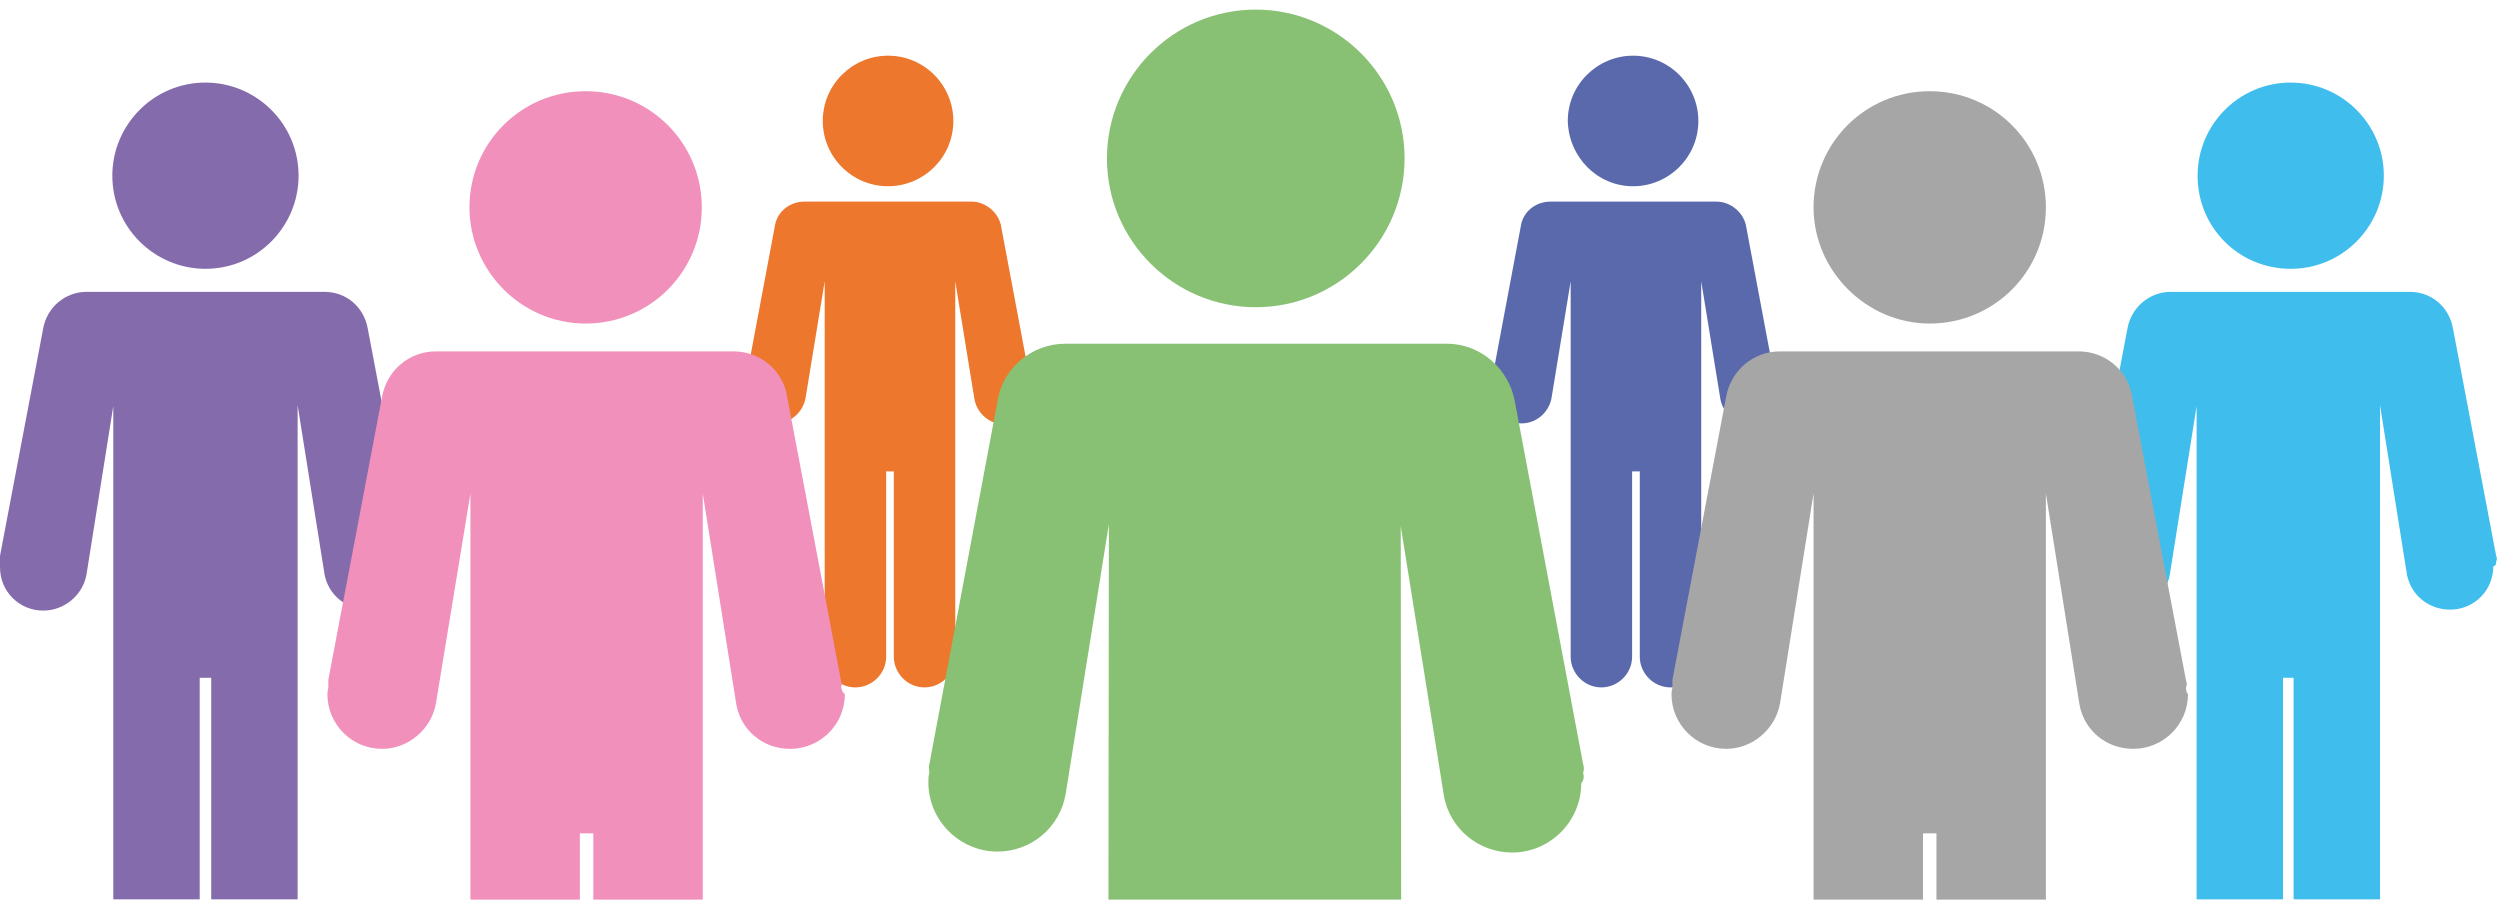
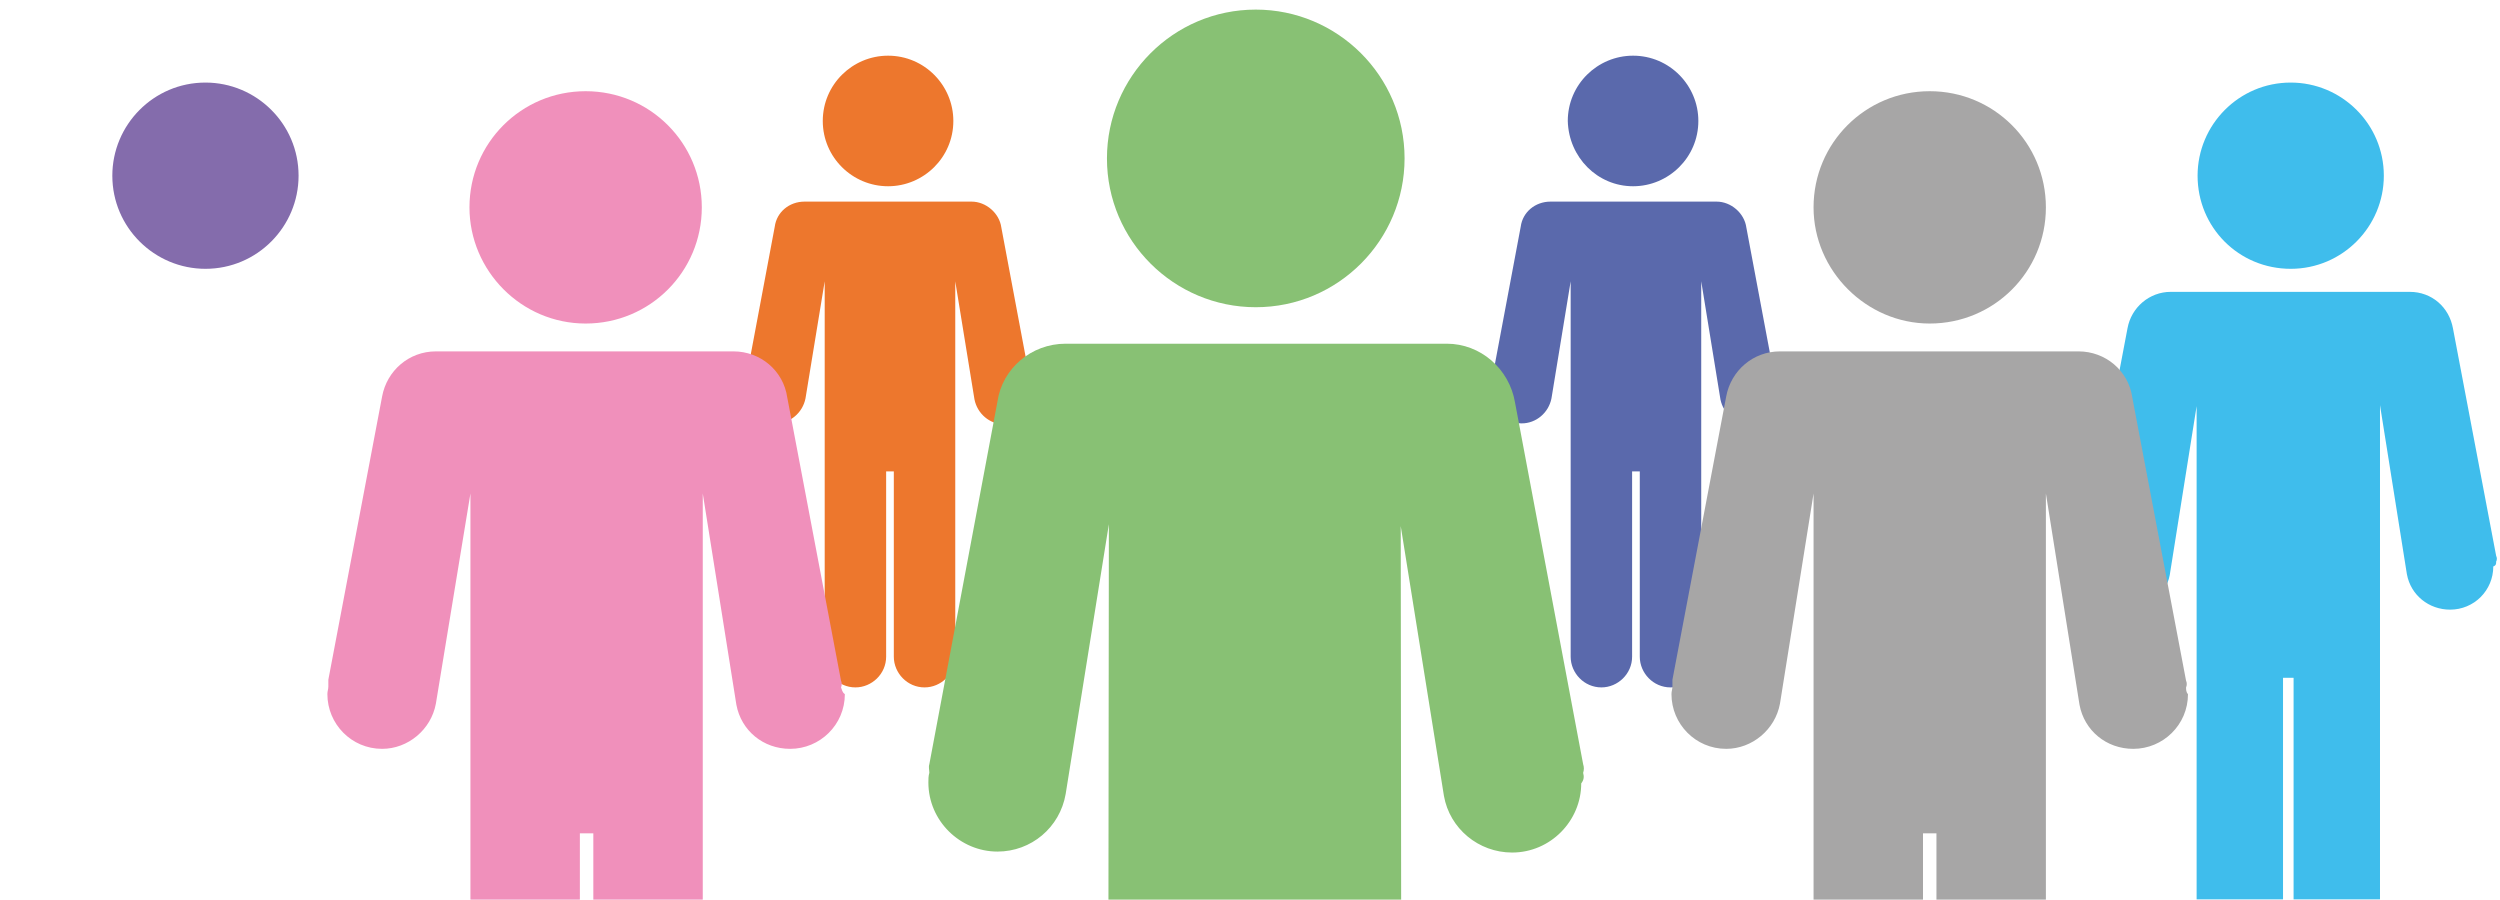
<svg xmlns="http://www.w3.org/2000/svg" xmlns:xlink="http://www.w3.org/1999/xlink" version="1.1" id="Capa_1" x="0px" y="0px" viewBox="0 0 260.4 93.7" style="enable-background:new 0 0 260.4 93.7;" xml:space="preserve">
  <style type="text/css">
	.st0{clip-path:url(#SVGID_2_);}
	.st1{opacity:0.9;}
	.st2{fill:#2AB6EA;}
	.st3{fill:#4859A3;}
	.st4{fill:#EB6816;}
	.st5{fill:#775CA3;}
	.st6{fill:#A7A6A6;}
	.st7{fill:#F090BB;}
	.st8{fill:#88C174;}
</style>
  <g>
    <defs>
      <rect id="SVGID_1_" x="0" width="260.4" height="93.7" />
    </defs>
    <clipPath id="SVGID_2_">
      <use xlink:href="#SVGID_1_" style="overflow:visible;" />
    </clipPath>
    <g class="st0">
      <g class="st1">
        <g>
          <path class="st2" d="M238.6,28c5.4,0,9.7-4.4,9.7-9.7c0-5.4-4.4-9.7-9.7-9.7c-5.4,0-9.7,4.4-9.7,9.7      C228.9,23.7,233.2,28,238.6,28z" />
          <path class="st2" d="M260,58.5c0.1-0.2,0.1-0.4,0-0.6l-4.5-23.7c-0.4-2.2-2.2-3.8-4.5-3.8h-24.9c-2.2,0-4.1,1.6-4.5,3.8      l-4.5,23.7c0,0.2,0,0.4,0,0.6c0,0.2-0.1,0.4-0.1,0.6c0,2.5,2,4.5,4.5,4.5c2.2,0,4.1-1.6,4.5-3.7l2.8-17.6l0,56.2      c0,2.5,2,4.5,4.5,4.5c2.5,0,4.5-2,4.5-4.5V70.6h1.1v27.8c0,2.5,2,4.5,4.5,4.5c2.5,0,4.5-2,4.5-4.5l0-56.2l2.8,17.6      c0.4,2.2,2.3,3.7,4.5,3.7c2.5,0,4.5-2,4.5-4.5C260,58.9,260,58.7,260,58.5z" />
        </g>
      </g>
      <g class="st1">
        <g>
          <path class="st3" d="M170.1,19.4c3.7,0,6.8-3,6.8-6.8c0-3.7-3-6.8-6.8-6.8c-3.7,0-6.8,3-6.8,6.8      C163.4,16.4,166.4,19.4,170.1,19.4z" />
          <path class="st3" d="M185,40.6c0-0.1,0-0.3,0-0.4l-3.1-16.5c-0.2-1.5-1.6-2.7-3.1-2.7h-17.3c-1.6,0-2.9,1.1-3.1,2.6l-3.1,16.5      c0,0.1,0,0.3,0,0.4c0,0.2,0,0.3,0,0.4c0,1.7,1.4,3.2,3.2,3.2c1.5,0,2.8-1.1,3.1-2.6l2-12.2l0,39.1c0,1.7,1.4,3.2,3.2,3.2      c1.7,0,3.2-1.4,3.2-3.2V49.1h0.8v19.3c0,1.7,1.4,3.2,3.2,3.2c1.7,0,3.2-1.4,3.2-3.2l0-39.1l2,12.3c0.3,1.5,1.6,2.6,3.1,2.6      c1.7,0,3.2-1.4,3.2-3.2C185,40.9,185,40.7,185,40.6z" />
        </g>
      </g>
      <g class="st1">
        <g>
          <path class="st4" d="M92.5,19.4c3.7,0,6.8-3,6.8-6.8c0-3.7-3-6.8-6.8-6.8c-3.7,0-6.8,3-6.8,6.8C85.7,16.4,88.8,19.4,92.5,19.4z" />
          <path class="st4" d="M107.4,40.6c0-0.1,0-0.3,0-0.4l-3.1-16.5c-0.2-1.5-1.6-2.7-3.1-2.7H83.8c-1.6,0-2.9,1.1-3.1,2.6l-3.1,16.5      c0,0.1,0,0.3,0,0.4c0,0.2,0,0.3,0,0.4c0,1.7,1.4,3.2,3.2,3.2c1.5,0,2.8-1.1,3.1-2.6l2-12.2l0,39.1c0,1.7,1.4,3.2,3.2,3.2      c1.7,0,3.2-1.4,3.2-3.2V49.1h0.8v19.3c0,1.7,1.4,3.2,3.2,3.2c1.7,0,3.2-1.4,3.2-3.2l0-39.1l2,12.3c0.3,1.5,1.6,2.6,3.1,2.6      c1.7,0,3.2-1.4,3.2-3.2C107.4,40.9,107.4,40.7,107.4,40.6z" />
        </g>
      </g>
      <g class="st1">
        <g>
          <path class="st5" d="M21.4,28c5.4,0,9.7-4.4,9.7-9.7c0-5.4-4.4-9.7-9.7-9.7c-5.4,0-9.7,4.4-9.7,9.7C11.7,23.7,16.1,28,21.4,28z" />
-           <path class="st5" d="M42.8,58.5c0.1-0.2,0.1-0.4,0-0.6l-4.5-23.7c-0.4-2.2-2.2-3.8-4.5-3.8H9c-2.2,0-4.1,1.6-4.5,3.8L0,57.9      c0,0.2,0,0.4,0,0.6C0,58.7,0,58.9,0,59.1c0,2.5,2,4.5,4.5,4.5c2.2,0,4.1-1.6,4.5-3.7l2.8-17.6l0,56.2c0,2.5,2,4.5,4.5,4.5      c2.5,0,4.5-2,4.5-4.5V70.6H22v27.8c0,2.5,2,4.5,4.5,4.5c2.5,0,4.5-2,4.5-4.5l0-56.2l2.8,17.6c0.4,2.2,2.3,3.7,4.5,3.7      c2.5,0,4.5-2,4.5-4.5C42.8,58.9,42.8,58.7,42.8,58.5z" />
        </g>
      </g>
      <g>
        <path class="st6" d="M201,33.7c6.7,0,12.1-5.4,12.1-12.1c0-6.7-5.4-12.1-12.1-12.1c-6.7,0-12.1,5.4-12.1,12.1     C188.9,28.2,194.4,33.7,201,33.7z" />
        <path class="st6" d="M227.7,71.6c0.1-0.2,0.1-0.5,0-0.7l-5.6-29.5c-0.4-2.8-2.8-4.8-5.6-4.8h-31.1c-2.8,0-5.1,2-5.6,4.7     l-5.6,29.5c0,0.2,0,0.5,0,0.7c0,0.3-0.1,0.5-0.1,0.8c0,3.1,2.5,5.7,5.7,5.7c2.7,0,5.1-2,5.6-4.7l3.5-21.9l0,70     c0,3.1,2.5,5.7,5.7,5.7c3.1,0,5.7-2.5,5.7-5.7V86.8h1.4v34.6c0,3.1,2.5,5.7,5.7,5.7c3.1,0,5.7-2.5,5.7-5.7l0-70l3.5,22     c0.5,2.7,2.8,4.6,5.6,4.6c3.1,0,5.7-2.5,5.7-5.7C227.7,72.1,227.7,71.8,227.7,71.6z" />
      </g>
      <g>
        <g>
          <path class="st7" d="M61,33.7c6.7,0,12.1-5.4,12.1-12.1c0-6.7-5.4-12.1-12.1-12.1c-6.7,0-12.1,5.4-12.1,12.1      C48.9,28.2,54.3,33.7,61,33.7z" />
          <path class="st7" d="M87.6,71.6c0.1-0.2,0.1-0.5,0-0.7l-5.6-29.5c-0.4-2.8-2.8-4.8-5.6-4.8H45.4c-2.8,0-5.1,2-5.6,4.7l-5.6,29.5      c0,0.2,0,0.5,0,0.7c0,0.3-0.1,0.5-0.1,0.8c0,3.1,2.5,5.7,5.7,5.7c2.7,0,5.1-2,5.6-4.7L49,51.4l0,70c0,3.1,2.5,5.7,5.7,5.7      c3.1,0,5.7-2.5,5.7-5.7V86.8h1.4v34.6c0,3.1,2.5,5.7,5.7,5.7c3.1,0,5.7-2.5,5.7-5.7l0-70l3.5,22c0.5,2.7,2.8,4.6,5.6,4.6      c3.1,0,5.7-2.5,5.7-5.7C87.7,72.1,87.7,71.8,87.6,71.6z" />
        </g>
      </g>
      <g>
        <path class="st8" d="M130.8,32c8.6,0,15.5-7,15.5-15.5c0-8.6-7-15.5-15.5-15.5c-8.6,0-15.5,7-15.5,15.5     C115.3,25.1,122.3,32,130.8,32z" />
        <path class="st8" d="M164.9,80.5c0.1-0.3,0.1-0.6,0-0.9l-7.1-37.7c-0.6-3.5-3.6-6.1-7.1-6.1H111c-3.6,0-6.6,2.6-7.1,6l-7.1,37.8     c-0.1,0.3,0,0.6,0,0.9c-0.1,0.3-0.1,0.7-0.1,1c0,4,3.3,7.2,7.2,7.2c3.5,0,6.5-2.5,7.1-6l4.5-28.1l-0.1,89.5c0,4,3.3,7.2,7.2,7.2     c4,0,7.3-3.3,7.3-7.2V100h1.7v44.3c0,4,3.3,7.2,7.2,7.2s7.2-3.3,7.2-7.2l-0.1-89.5l4.5,28.1c0.6,3.4,3.6,5.9,7.1,5.9     c4,0,7.2-3.3,7.2-7.2C165,81.2,165,80.9,164.9,80.5z" />
      </g>
    </g>
  </g>
</svg>